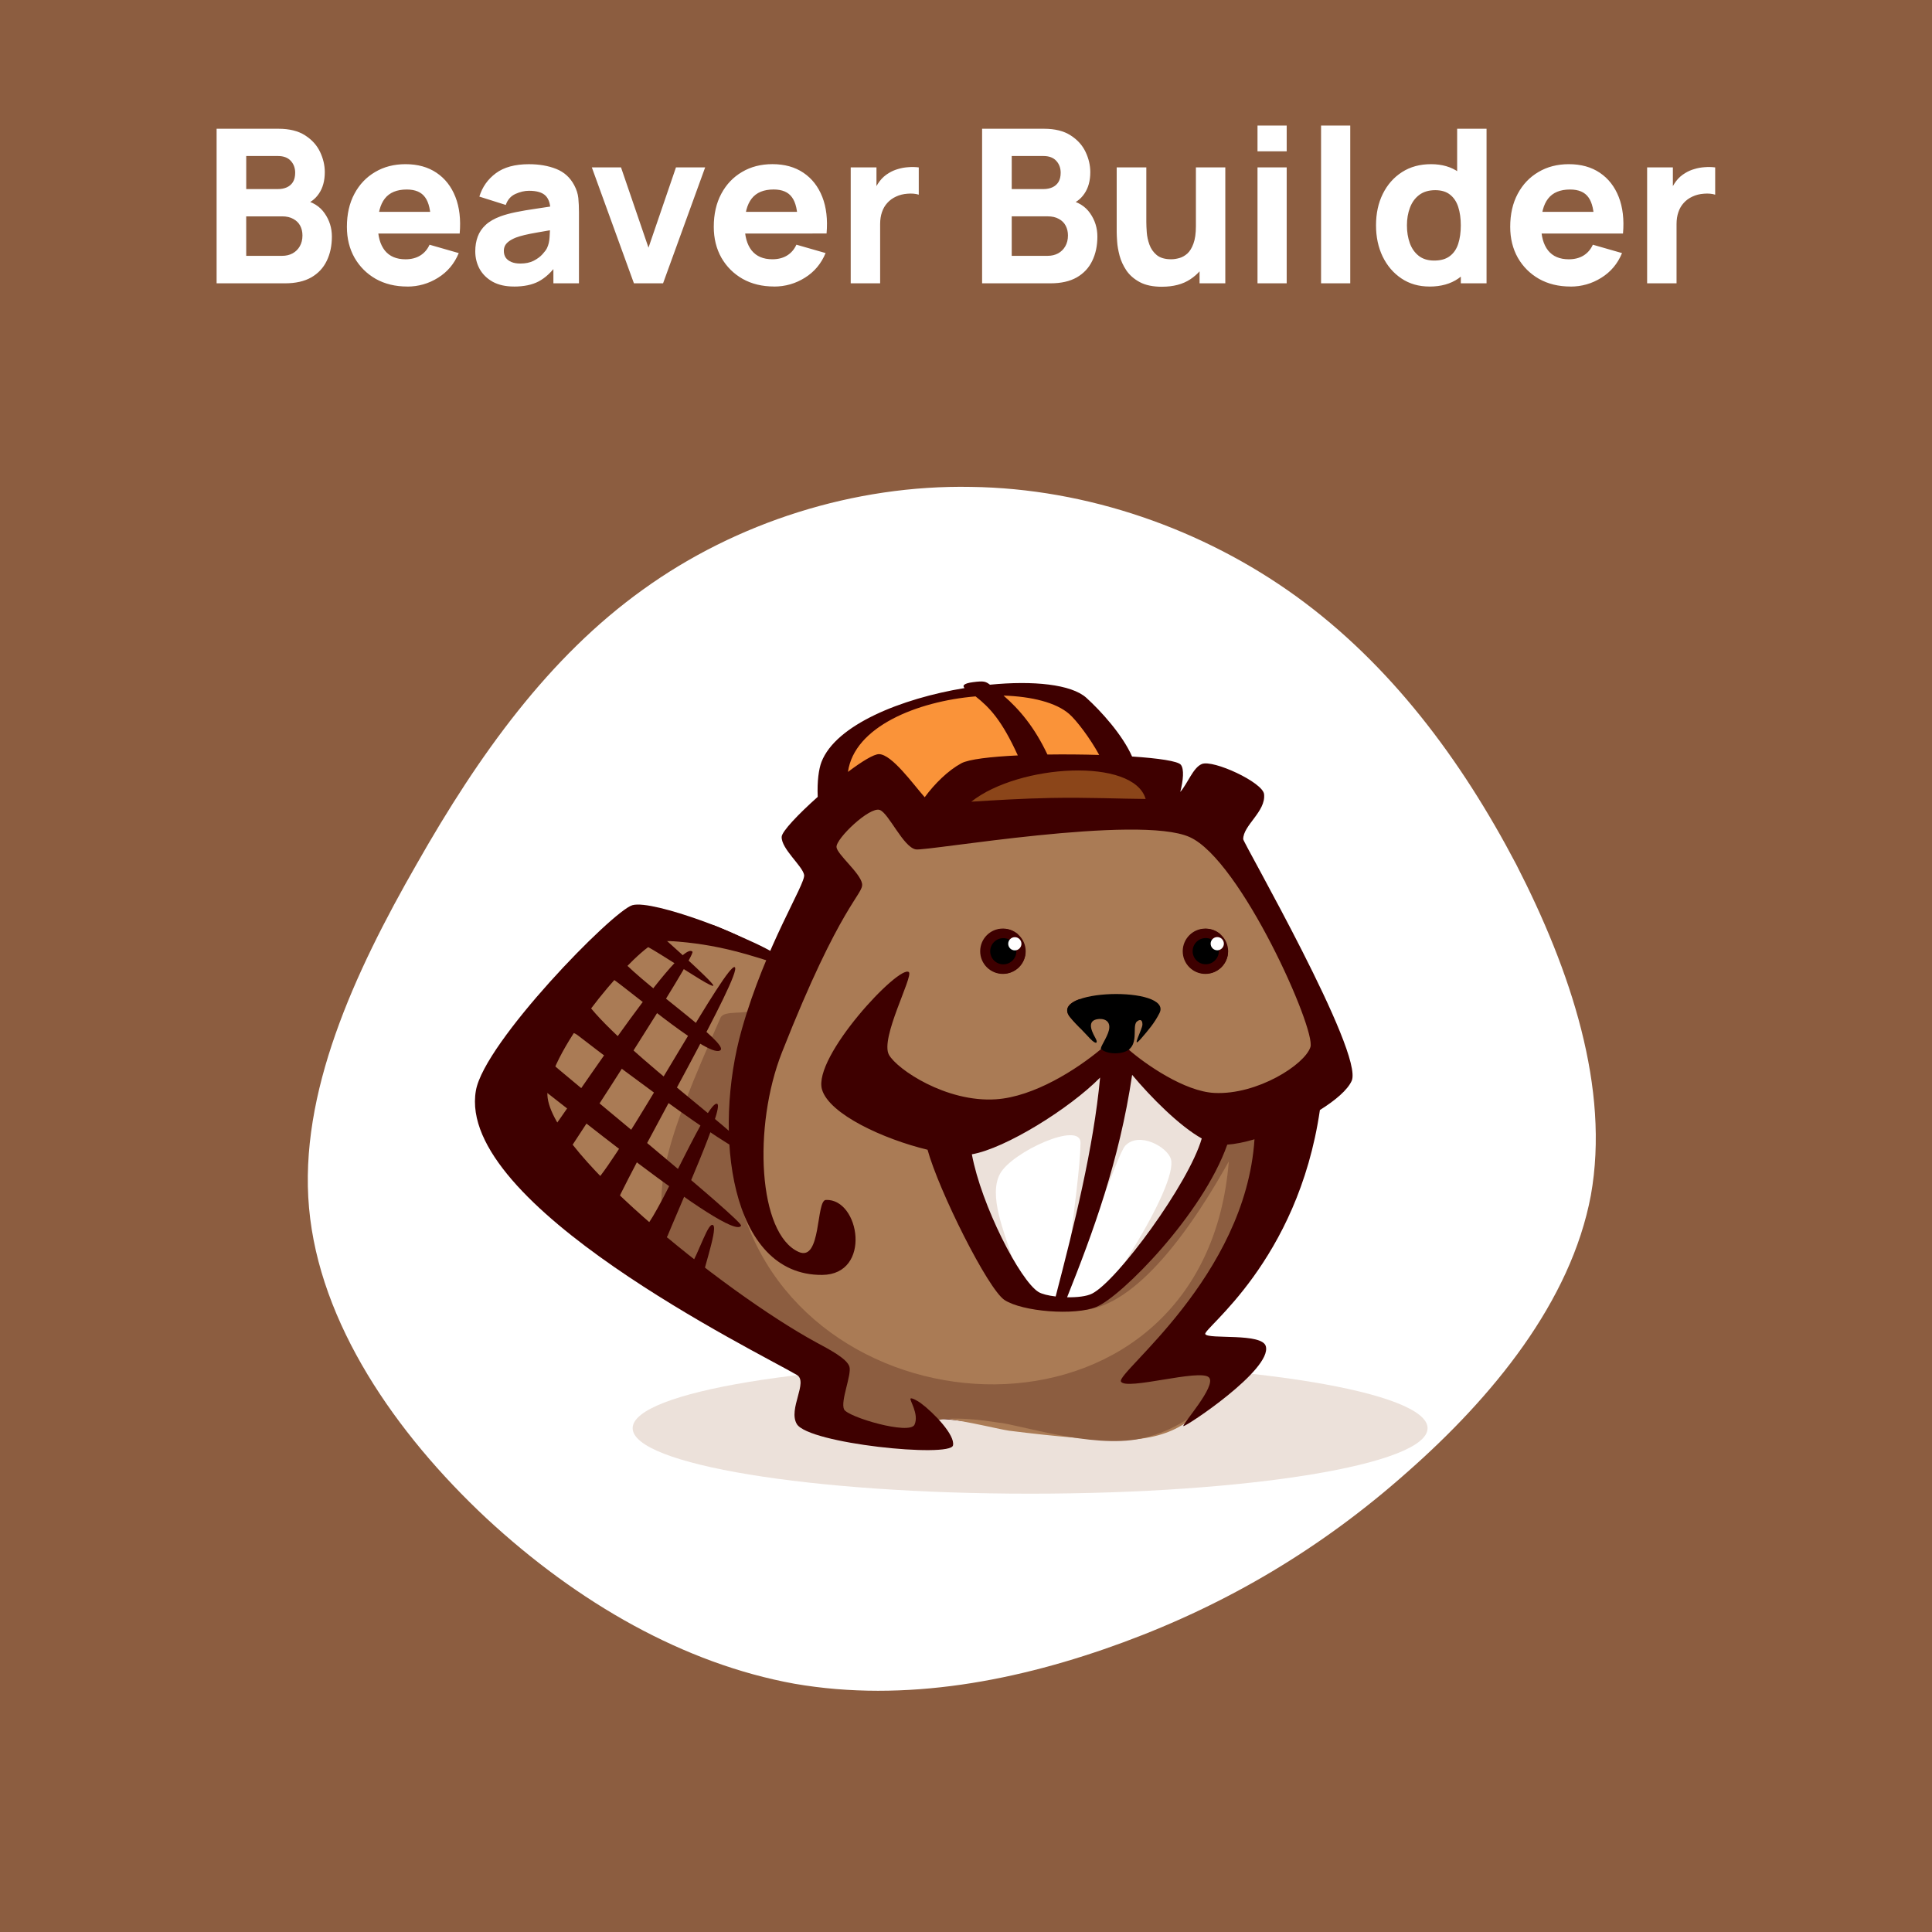
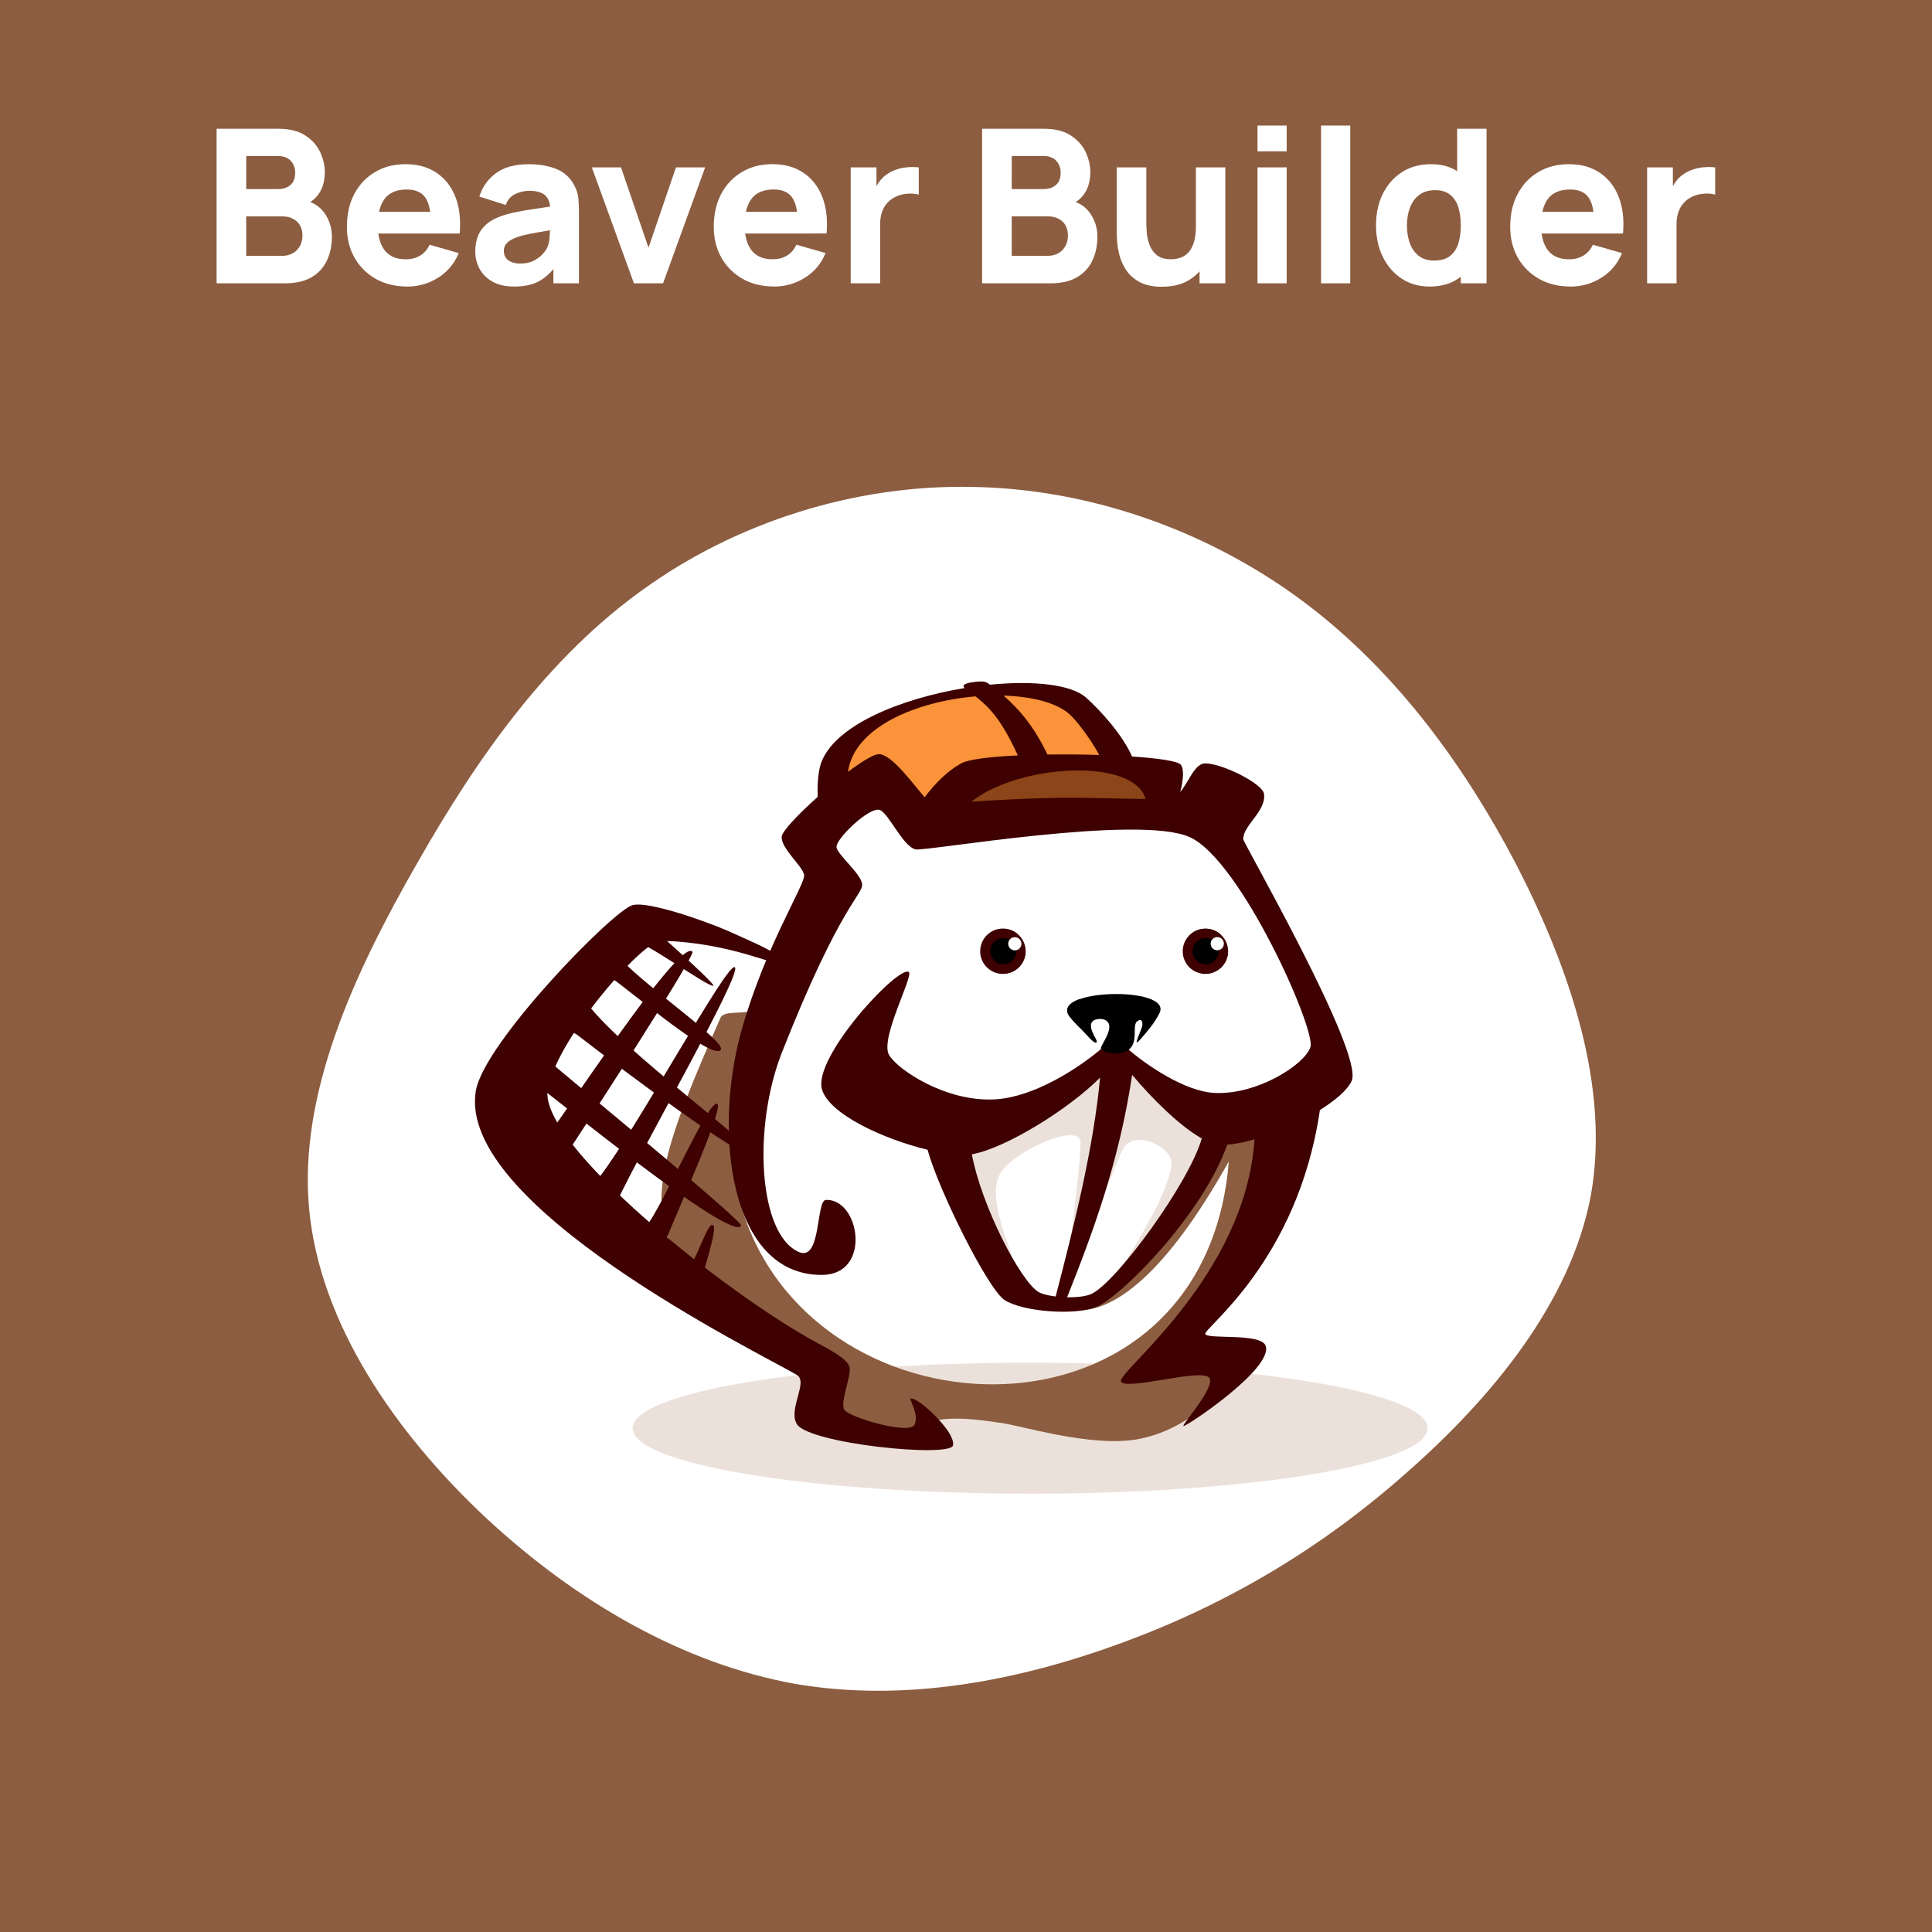
<svg xmlns="http://www.w3.org/2000/svg" xmlns:ns1="http://www.inkscape.org/namespaces/inkscape" xmlns:ns2="http://sodipodi.sourceforge.net/DTD/sodipodi-0.dtd" width="300" height="300" viewBox="0 0 79.375 79.375" version="1.1" id="svg5" ns1:version="1.3.2 (091e20e, 2023-11-25, custom)" ns2:docname="Beaver Builder.svg" ns1:export-xdpi="96" ns1:export-ydpi="96">
  <ns2:namedview id="namedview7" pagecolor="#ffffff" bordercolor="#000000" borderopacity="0.25" ns1:showpageshadow="2" ns1:pageopacity="0.0" ns1:pagecheckerboard="0" ns1:deskcolor="#d1d1d1" ns1:document-units="mm" showgrid="false" showguides="true" ns1:zoom="1.6819304" ns1:cx="160.23255" ns1:cy="136.45035" ns1:window-width="1440" ns1:window-height="877" ns1:window-x="-8" ns1:window-y="-8" ns1:window-maximized="1" ns1:current-layer="svg5">
    <ns2:guide position="39.327,74.341" orientation="0,-1" id="guide2922" ns1:locked="false" />
    <ns2:guide position="5.506,54.048" orientation="1,0" id="guide2924" ns1:locked="false" />
    <ns2:guide position="73.971,57.017" orientation="1,0" id="guide2926" ns1:locked="false" />
    <ns2:guide position="0,79.375" orientation="0,300" id="guide15" ns1:locked="false" />
    <ns2:guide position="79.375,79.375" orientation="300,0" id="guide17" ns1:locked="false" />
    <ns2:guide position="79.375,0" orientation="0,-300" id="guide19" ns1:locked="false" />
    <ns2:guide position="0,0" orientation="-300,0" id="guide21" ns1:locked="false" />
    <ns2:guide position="16.046,33.283" orientation="1,0" id="guide1528" ns1:locked="false" />
    <ns2:guide position="62.294,32.182" orientation="1,0" id="guide1530" ns1:locked="false" />
    <ns2:guide position="45.148,54.52" orientation="0,-1" id="guide1532" ns1:locked="false" />
    <ns2:guide position="41.215,14.564" orientation="0,-1" id="guide1534" ns1:locked="false" />
  </ns2:namedview>
  <defs id="defs2">
    <linearGradient id="linearGradient11212" ns1:swatch="solid">
      <stop style="stop-color:#ff0066;stop-opacity:1;" offset="0" id="stop11210" />
    </linearGradient>
  </defs>
  <rect style="opacity:1;mix-blend-mode:normal;fill:#8c5d40;fill-opacity:1;stroke-width:0.265;stroke-dasharray:none" id="rect1516" width="87.312" height="87.312" x="-4" y="-4" ns1:label="Background" ns2:insensitive="true" />
  <path fill="#ffffff" d="m 53.248,24.496 c 3.855,2.792 6.769,6.678 9.045,11.018 2.246,4.371 3.855,9.197 3.066,13.598 -0.82,4.371 -4.037,8.286 -7.558,11.382 -3.521,3.126 -7.376,5.403 -11.655,6.981 -4.28,1.578 -8.954,2.489 -13.507,1.7 -4.523,-0.82 -8.893,-3.308 -12.657,-6.799 -3.733,-3.491 -6.86,-8.013 -7.285,-12.748 -0.425,-4.705 1.852,-9.652 4.431,-14.144 2.55,-4.492 5.433,-8.499 9.288,-11.261 3.824,-2.762 8.681,-4.31 13.477,-4.219 4.765,0.061 9.531,1.73 13.355,4.492 z" id="path5831" style="stroke-width:0.304" ns1:label="blob" ns2:insensitive="true" />
  <g id="g1044" ns1:label="BRAND" transform="matrix(0.931,0,0,0.931,-30.631,-93.572)" ns2:insensitive="true">
    <path d="m 95.899,163.532 c 0,1.596 -7.853,2.89 -17.539,2.89 -9.687,0 -17.54,-1.294 -17.54,-2.89 0,-1.596 7.853,-2.89 17.54,-2.89 9.687,0 17.539,1.294 17.539,2.89" id="Fill-70" fill="#ece1da" style="stroke-width:0.265" />
-     <path d="m 73.038,163.074 c 3.64,-0.092 8.256,1.769 11.232,-0.29 0.672,-0.465 0.311,-0.789 0.265,-0.74 -2.818,2.998 -6.65,0.5 -12.06,0.23 -0.037,-0.002 0.561,0.757 0.564,0.8" id="Fill-71" fill="#3e0000" style="stroke-width:0.265" />
-     <path d="m 67.853,143.596 c -2.177,-2.446 -5.601,-2.18 -7.262,-1.229 -2.308,1.322 -6.614,6.166 -3.896,8.712 1.792,1.679 2.161,2.821 4.772,4.386 1.414,0.848 3.142,2.858 5.096,3.985 1,0.577 2.555,1.411 2.686,2.546 0.215,1.869 2.826,2.243 5.15,2.116 0.455,-0.025 -0.79,-0.959 -0.377,-1.015 0.693,-0.093 2.973,0.492 3.409,0.546 2.182,0.273 3.803,0.408 4.988,0.403 2.517,-0.011 3.346,-1.211 3.75,-1.626 1.308,-1.345 0.013,-2.06 -0.398,-2.775 -0.147,-0.256 0.225,-0.722 0.303,-0.924 0.639,-1.659 1.049,-2.245 2.057,-3.726 0.791,-1.163 0.592,0.384 1.274,-1.547 1.693,-4.794 0.322,-1.557 0.548,-3.894 0.081,-0.84 2.964,-1.748 0.671,-5.682 -0.751,-1.289 -2.056,-4.58 -3.482,-6.252 -1.475,-1.729 -0.763,-0.269 -2.083,-0.665 -10.397,-3.118 -4.751,1.167 -11.604,-0.629 -3.189,-0.836 -3.523,-1.049 -4.14,3.219 -0.294,2.034 -0.33,1.158 -1.462,4.053" id="Fill-72" fill="#aa7b55" style="stroke-width:0.265" />
    <path d="m 80.152,158.305 c 1.859,0.287 4.26,-1.683 6.975,-6.544 -1.04,12.94 -18.104,12.499 -21.425,2.266 -0.414,-1.276 0.355,-6.165 1.736,-8.977 3.847,-7.831 -0.21,-0.403 -1.094,-0.01 -0.604,0.27 -1.489,0.022 -1.649,0.384 -2.372,5.386 -3.536,8.354 -1.711,10.821 1.68,2.271 4.556,3.149 4.912,3.405 0.099,0.071 0.83,3.166 2.29,3.767 1.022,0.421 2.32,0.821 3.252,0.599 0.42,-0.1 0.458,-0.782 0.899,-0.853 1.039,-0.166 2.494,0.112 2.609,0.12 0.804,0.055 4.137,1.157 6.277,0.713 2.597,-0.539 4.012,-2.678 4.365,-3.039 0.466,-0.477 -3.058,-1.342 -2.561,-1.897 2.389,-2.662 4.585,-6.177 3.553,-8.098 -0.032,-0.059 2.875,-1.861 2.913,-4.103 0.04,-2.316 -0.97,4.387 -7.2,2.99 -1.945,-0.436 -1.84,4.004 -2.888,3.959 -6.993,-0.306 -1.477,3.547 -1.253,4.494" id="Fill-73" fill="#8c5d40" style="stroke-width:0.265" />
    <path d="m 81.517,147.275 c 0.015,0.475 -3.75,1.741 -4.701,2.475 -0.913,0.706 -1.511,0.422 -1.566,2.145 -0.009,0.272 0.905,2.912 1.115,3.346 0.917,1.89 1.791,3.017 4.115,2.856 0.666,-0.046 1.389,-0.569 1.92,-0.938 0.723,-0.503 2.9,-4.536 3.714,-5.658 1.538,-2.12 -0.59,-1.784 -2.364,-3.592 -0.26,-0.265 -1.856,-0.633 -2.233,-0.633" id="Fill-74" fill="#ffffff" style="stroke-width:0.265" />
    <path d="m 81.517,147.275 c 0.015,0.281 -3.158,1.99 -4.108,2.425 -0.914,0.418 -1.783,-0.639 -2.159,0.309 -0.657,1.656 2.103,5.728 2.314,5.984 -0.346,-1.121 -1.054,-2.741 -0.528,-3.695 0.53,-0.962 3.562,-2.344 3.549,-1.354 -0.015,1.006 -0.269,2.846 -0.584,5.442 0.665,-0.027 2.164,-4.906 2.559,-5.321 0.609,-0.642 1.871,0.06 2.015,0.602 0.144,0.542 -0.487,2.099 -2.071,4.596 0.598,-0.488 3.306,-3.069 3.698,-4.43 0.616,-2.137 -1.369,-3.272 -2.452,-3.926 -0.26,-0.156 -1.856,-0.633 -2.233,-0.633" id="Fill-75" fill="#ece1da" style="stroke-width:0.265" />
    <path d="m 69.823,135.774 c -0.643,0.042 0.009,-1.681 0.687,-2.289 2.58,-2.313 2.691,-1.678 5.204,-2.552 1.037,-0.361 4.047,0.271 5.004,0.757 0.359,0.182 1.081,2.124 2.072,2.574 1.246,0.565 2.108,2.198 -0.005,2.515 -2.229,0.334 -5.7,0.689 -7.567,-0.802 -1.262,-1.008 -0.514,0.974 -2.227,0.226 -0.003,-0.001 -3.162,-0.429 -3.167,-0.429" id="Fill-76" fill="#fa9339" style="stroke-width:0.265" />
    <path d="m 75.433,135.944 c -0.346,0.022 1.113,-0.474 1.477,-0.8 1.387,-1.243 1.56,-0.507 2.911,-0.977 0.557,-0.194 2.754,0.33 3.269,0.59 0.193,0.098 0.216,0.404 0.749,0.646 0.67,0.304 1.146,0.734 0.01,0.905 -1.198,0.18 -3.404,0.977 -4.408,0.175 -0.678,-0.542 -0.193,0.165 -1.198,0.122 -0.396,-0.017 -6.503,-0.808 -2.811,-0.661" id="Fill-77" fill="#8b4519" style="stroke-width:0.265" />
    <path d="m 63.459,142.506 c -0.572,-0.658 -6.08,7.873 -6.573,8.356 -1.054,1.031 0.503,1.561 2.315,3.065 3.177,2.637 2.585,2.384 4.866,3.449 0.011,-0.032 0.011,-0.043 -0.19,-0.24 -0.112,-0.111 0.711,-2.351 0.501,-2.556 -0.211,-0.205 -0.6,1.144 -1.087,1.963 -0.437,-0.42 -1.112,-1.063 -1.078,-1.146 0.705,-1.726 2.633,-5.994 2.342,-6.175 -0.388,-0.241 -2.453,4.629 -3.156,5.421 -0.25,0.282 -0.919,-0.1 -1.131,-0.332 -0.131,-0.144 -0.336,-0.355 -0.195,-0.662 1.121,-2.431 5.614,-10.21 5.254,-10.461 -0.332,-0.231 -4.289,7.061 -5.936,9.215 -0.572,0.748 -1.299,-0.499 -1.648,-0.74 0.497,-0.704 5.867,-8.984 5.716,-9.158" id="Fill-78" fill="#3e0000" style="stroke-width:0.265" />
    <path d="m 80.126,145.397 c 0.158,0.192 0.304,0.341 0.449,0.488 -0.153,-0.41 -0.163,-0.879 -0.023,-1.294 -0.484,0.172 -0.727,0.442 -0.427,0.806" id="Fill-79" fill="#3e0000" style="stroke-width:0.265" />
    <path d="m 86.616,141.731 c 0.059,0 0.116,0.01 0.168,0.029 -0.18,-0.171 -0.422,-0.275 -0.69,-0.275 -0.553,0 -1,0.448 -1,1 0,0.553 0.447,1 1,1 0.552,0 1,-0.448 1,-1 0,-0.032 -0.002,-0.064 -0.004,-0.095 -0.066,0.198 -0.254,0.341 -0.475,0.341 -0.276,0 -0.5,-0.224 -0.5,-0.5 0,-0.276 0.224,-0.5 0.5,-0.5" id="Fill-80" fill="#3e0000" style="stroke-width:0.265" />
    <path d="m 73.53,162.423 c -0.134,-0.099 -0.395,-0.24 -0.444,-0.202 -0.071,0.055 0.385,0.684 0.173,1.155 -0.212,0.471 -2.949,-0.335 -3.109,-0.673 -0.172,-0.361 0.341,-1.522 0.236,-1.884 -0.105,-0.362 -0.934,-0.786 -1.438,-1.059 -4.115,-2.23 -12.277,-8.793 -11.877,-11.155 0.377,-2.224 4,-6.329 4.836,-6.525 0.835,-0.197 4.081,0.341 4.157,0.103 0.085,-0.264 -4.337,-1.999 -5.258,-1.73 -0.87,0.254 -6.53,6.046 -6.904,8.181 -0.882,5.038 12.408,11.519 14.163,12.547 0.519,0.304 -0.396,1.506 -0.001,2.168 0.519,0.868 6.768,1.496 6.892,0.943 0.101,-0.45 -0.837,-1.432 -1.426,-1.869" id="Fill-81" fill="#3e0000" style="stroke-width:0.265" />
    <path d="m 81.097,157.592 c -0.243,0.124 -0.672,0.171 -1.105,0.162 1.127,-2.823 2.304,-5.996 2.87,-9.815 0.831,0.996 2.093,2.261 3.072,2.808 -0.569,1.983 -3.723,6.279 -4.837,6.845 m -1.609,0.128 c -0.328,-0.039 -0.613,-0.109 -0.758,-0.198 -0.815,-0.501 -2.524,-3.827 -2.941,-6.077 1.473,-0.253 4.307,-2.013 5.659,-3.385 -0.291,3.105 -1.139,6.499 -1.961,9.66 m -0.205,-22 c -1.268,0.024 -2.538,0.103 -3.519,0.165 2.115,-1.671 7.167,-1.953 7.695,-0.12 -1.032,-0.005 -2.545,-0.076 -4.177,-0.045 m -5.573,-0.031 c -0.514,-0.581 -1.444,-1.889 -2.014,-1.902 -0.228,-0.005 -0.759,0.322 -1.373,0.784 0.279,-1.993 3.048,-3.114 5.631,-3.333 0.628,0.495 1.16,1.059 1.865,2.605 -1.201,0.057 -2.165,0.17 -2.492,0.347 -0.583,0.316 -1.179,0.901 -1.617,1.499 m 6.374,-3.678 c 0.327,0.286 0.928,1.077 1.326,1.811 -0.744,-0.022 -1.53,-0.029 -2.284,-0.018 -0.574,-1.213 -1.231,-1.987 -1.937,-2.601 1.238,0.038 2.318,0.306 2.895,0.809 m 7.682,5.529 c -0.009,-0.613 1.005,-1.217 0.92,-1.989 -0.057,-0.522 -2.251,-1.535 -2.747,-1.329 -0.388,0.161 -0.621,0.854 -0.951,1.232 0.13,-0.507 0.18,-1.009 0.024,-1.201 -0.132,-0.161 -0.992,-0.286 -2.151,-0.363 -0.425,-0.964 -1.378,-2.011 -2.017,-2.59 -0.661,-0.598 -2.352,-0.767 -4.254,-0.579 h -2.65e-4 c -0.194,-0.146 -0.271,-0.173 -0.745,-0.112 -0.442,0.057 -0.474,0.166 -0.375,0.26 -2.785,0.461 -5.68,1.618 -6.316,3.264 -0.115,0.299 -0.196,0.846 -0.165,1.538 -0.859,0.766 -1.583,1.527 -1.591,1.764 -0.018,0.53 0.921,1.285 0.991,1.68 0.069,0.395 -1.691,3.091 -2.748,6.808 -1.3,4.569 -0.525,10.878 3.545,10.844 2.205,-0.018 1.66,-3.375 0.162,-3.309 -0.443,0.02 -0.189,2.743 -1.198,2.295 -1.787,-0.794 -2.032,-5.527 -0.738,-8.81 2.608,-6.616 3.614,-6.97 3.534,-7.443 -0.08,-0.473 -1.103,-1.293 -1.128,-1.613 -0.029,-0.371 1.46,-1.795 1.908,-1.639 0.393,0.137 1.037,1.643 1.591,1.741 0.49,0.087 9.841,-1.558 12.091,-0.541 2.25,1.017 5.574,8.489 5.324,9.264 -0.251,0.775 -2.342,2.114 -4.23,2.025 -1.319,-0.062 -3.042,-1.262 -3.779,-1.903 0.018,-0.011 0.035,-0.026 0.052,-0.038 -0.194,0.079 -0.413,0.128 -0.665,0.128 -0.236,0 -0.442,-0.046 -0.627,-0.116 -1.067,0.892 -2.953,2.099 -4.632,2.209 -2.195,0.144 -4.363,-1.326 -4.718,-1.964 -0.403,-0.722 1.088,-3.476 0.878,-3.649 -0.423,-0.347 -4.256,3.748 -3.832,5.183 0.321,1.088 2.719,2.19 4.657,2.656 0.491,1.794 2.663,6.152 3.398,6.632 0.784,0.511 3.086,0.701 4.053,0.303 1.105,-0.455 4.688,-4.08 5.775,-7.16 0.347,-0.023 0.76,-0.107 1.202,-0.236 -0.4,6.075 -6.11,10.289 -5.893,10.691 0.221,0.41 3.49,-0.578 3.882,-0.184 0.363,0.364 -1.222,2.108 -1.125,2.149 0.097,0.041 3.924,-2.497 3.635,-3.525 -0.169,-0.601 -2.534,-0.291 -2.671,-0.533 -0.131,-0.231 4.08,-3.182 5.058,-9.89 0.688,-0.429 1.221,-0.887 1.402,-1.286 0.554,-1.226 -4.783,-10.506 -4.786,-10.665" id="Fill-82" fill="#3e0000" style="stroke-width:0.265" />
    <path d="m 77.677,141.731 c 0.059,0 0.116,0.01 0.169,0.029 -0.179,-0.171 -0.422,-0.276 -0.69,-0.276 -0.553,0 -1,0.448 -1,1.001 0,0.552 0.448,1 1,1 0.552,0 1,-0.448 1,-1 0,-0.032 -0.002,-0.064 -0.005,-0.095 -0.055,0.164 -0.193,0.291 -0.364,0.329 -0.036,0.008 -0.072,0.012 -0.111,0.012 -0.276,0 -0.5,-0.224 -0.5,-0.5 0,-0.149 0.065,-0.284 0.17,-0.375 0.088,-0.078 0.204,-0.125 0.33,-0.125" id="Fill-83" fill="#3e0000" style="stroke-width:0.265" />
    <path d="m 86.109,143.47 c 0.544,0 0.988,-0.444 0.988,-0.988 0,-0.544 -0.444,-0.988 -0.988,-0.988 -0.544,0 -0.988,0.444 -0.988,0.988 0,0.544 0.444,0.988 0.988,0.988" id="Fill-84" fill="#3e0000" style="stroke-width:0.265" />
    <path d="m 86.109,143.059 c 0.318,0 0.578,-0.259 0.578,-0.578 0,-0.318 -0.259,-0.578 -0.578,-0.578 -0.318,0 -0.578,0.26 -0.578,0.578 0,0.318 0.26,0.578 0.578,0.578" id="Fill-85" fill="#000000" style="stroke-width:0.265" />
    <path d="m 86.618,142.442 c 0.16,0 0.292,-0.131 0.292,-0.292 0,-0.16 -0.131,-0.291 -0.292,-0.291 -0.16,0 -0.292,0.131 -0.292,0.291 0,0.161 0.131,0.292 0.292,0.292" id="Fill-86" fill="#ffffff" style="stroke-width:0.265" />
    <path d="m 77.176,143.473 c 0.544,0 0.988,-0.444 0.988,-0.988 0,-0.544 -0.444,-0.988 -0.988,-0.988 -0.544,0 -0.988,0.444 -0.988,0.988 0,0.544 0.444,0.988 0.988,0.988" id="Fill-87" fill="#3e0000" style="stroke-width:0.265" />
    <path d="m 77.176,143.063 c 0.318,0 0.577,-0.259 0.577,-0.578 0,-0.318 -0.259,-0.578 -0.577,-0.578 -0.318,0 -0.578,0.26 -0.578,0.578 0,0.318 0.26,0.578 0.578,0.578" id="Fill-88" fill="#000000" style="stroke-width:0.265" />
    <path d="m 77.685,142.446 c 0.16,0 0.292,-0.131 0.292,-0.291 0,-0.16 -0.131,-0.292 -0.292,-0.292 -0.16,0 -0.292,0.131 -0.292,0.292 0,0.161 0.131,0.291 0.292,0.291" id="Fill-89" fill="#ffffff" style="stroke-width:0.265" />
    <path d="m 81.491,146.807 c -0.077,-0.05 0.273,-0.51 0.348,-0.845 0.099,-0.444 -0.274,-0.531 -0.538,-0.475 -0.492,0.103 -0.149,0.658 -0.04,0.867 0.089,0.171 0.028,0.278 -0.255,-0.014 -0.142,-0.147 -0.263,-0.283 -0.39,-0.412 -0.157,-0.159 -0.315,-0.318 -0.487,-0.526 -1.051,-1.275 4.547,-1.398 3.94,-0.188 -0.222,0.443 -0.5,0.761 -0.814,1.125 -0.469,0.542 0.057,-0.403 0.061,-0.617 0.005,-0.26 -0.148,-0.225 -0.252,-0.127 -0.254,0.242 0.259,1.314 -0.856,1.391 -0.262,0.018 -0.533,-0.036 -0.718,-0.178" id="Fill-90" fill="#000000" style="stroke-width:0.265" />
    <path d="m 62.513,142.036 c 2.034,0.135 3.438,0.571 5.456,1.267 -0.65,-0.75 -1.641,-1.147 -3.458,-1.922 -0.775,-0.33 -1.561,0.201 -1.998,0.655" id="Fill-91" fill="#3e0000" style="stroke-width:0.265" />
    <path d="m 65.605,154.597 c -0.418,0.765 -8.557,-5.936 -9.142,-6.302 -1.251,-0.781 0.44,-2.339 1.887,-4.196 2.538,-3.256 1.132,-1.31 3.131,-2.838 0.014,0.023 2.984,2.639 2.899,2.743 -0.12,0.145 -3.289,-2.142 -3.477,-1.937 -0.328,0.357 -0.651,0.722 -0.584,0.792 1.205,1.277 4.681,3.657 4.384,3.983 -0.408,0.447 -3.798,-2.46 -4.786,-3.155 -0.852,-0.6 -1.23,0.933 -1.079,1.132 1.615,2.135 7.445,6.266 7.147,6.587 -0.274,0.296 -5.368,-3.493 -7.572,-5.201 -0.744,-0.576 -0.994,0.813 -1.285,1.123 0.636,0.581 8.587,7.067 8.477,7.268" id="Fill-92" fill="#3e0000" style="stroke-width:0.265" />
  </g>
  <path style="font-weight:800;font-size:8.819px;font-family:Manrope;-inkscape-font-specification:'Manrope, Ultra-Bold';fill:#ffffff;stroke-width:0.265" d="M 8.899,11.64 V 5.29 h 2.54 q 0.679,0 1.098,0.273 0.419,0.269 0.613,0.679 0.194,0.41 0.194,0.829 0,0.534 -0.243,0.886 -0.238,0.353 -0.657,0.472 v -0.22 q 0.595,0.123 0.891,0.551 0.3,0.428 0.3,0.957 0,0.569 -0.212,1.001 -0.207,0.432 -0.635,0.679 -0.428,0.243 -1.076,0.243 z m 1.217,-1.129 h 1.473 q 0.243,0 0.432,-0.101 0.19,-0.106 0.295,-0.291 0.11,-0.19 0.11,-0.445 0,-0.225 -0.093,-0.401 -0.093,-0.176 -0.282,-0.278 -0.185,-0.106 -0.463,-0.106 h -1.473 z m 0,-2.743 h 1.305 q 0.203,0 0.362,-0.071 0.159,-0.071 0.251,-0.216 0.093,-0.15 0.093,-0.384 0,-0.291 -0.181,-0.489 -0.181,-0.198 -0.525,-0.198 h -1.305 z m 6.615,4.004 q -0.732,0 -1.292,-0.313 -0.556,-0.318 -0.873,-0.869 Q 14.252,10.035 14.252,9.32 q 0,-0.781 0.309,-1.358 0.309,-0.578 0.851,-0.895 0.542,-0.322 1.248,-0.322 0.75,0 1.274,0.353 0.525,0.353 0.776,0.992 0.251,0.639 0.176,1.504 h -1.186 v -0.441 q 0,-0.728 -0.234,-1.045 -0.229,-0.322 -0.754,-0.322 -0.613,0 -0.904,0.375 Q 15.522,8.531 15.522,9.259 q 0,0.666 0.287,1.032 0.291,0.362 0.851,0.362 0.353,0 0.604,-0.154 0.251,-0.154 0.384,-0.445 l 1.199,0.344 q -0.269,0.653 -0.851,1.014 -0.578,0.362 -1.266,0.362 z M 15.152,9.594 V 8.703 h 3.157 v 0.891 z m 5.962,2.178 q -0.512,0 -0.869,-0.194 -0.353,-0.198 -0.538,-0.525 -0.181,-0.331 -0.181,-0.728 0,-0.331 0.101,-0.604 0.101,-0.273 0.326,-0.481 0.229,-0.212 0.613,-0.353 0.265,-0.097 0.631,-0.172 0.366,-0.075 0.829,-0.141 0.463,-0.071 1.019,-0.154 l -0.432,0.238 q 0,-0.423 -0.203,-0.622 -0.203,-0.198 -0.679,-0.198 -0.265,0 -0.551,0.128 -0.287,0.128 -0.401,0.454 L 19.694,8.077 q 0.181,-0.591 0.679,-0.961 0.498,-0.37 1.358,-0.37 0.631,0 1.12,0.194 0.489,0.194 0.741,0.67 0.141,0.265 0.168,0.529 0.026,0.265 0.026,0.591 V 11.64 H 22.736 V 10.661 l 0.15,0.203 q -0.348,0.481 -0.754,0.697 -0.401,0.212 -1.019,0.212 z m 0.256,-0.944 q 0.331,0 0.556,-0.115 0.229,-0.119 0.362,-0.269 0.137,-0.15 0.185,-0.251 0.093,-0.194 0.106,-0.45 0.018,-0.26 0.018,-0.432 l 0.353,0.088 q -0.534,0.088 -0.864,0.15 -0.331,0.057 -0.534,0.106 -0.203,0.049 -0.357,0.106 -0.176,0.071 -0.287,0.154 -0.106,0.079 -0.159,0.176 -0.049,0.097 -0.049,0.216 0,0.163 0.079,0.282 0.084,0.115 0.234,0.176 0.15,0.062 0.357,0.062 z m 4.674,0.811 -1.729,-4.762 h 1.199 l 1.129,3.298 1.129,-3.298 h 1.199 l -1.729,4.762 z m 5.759,0.132 q -0.732,0 -1.292,-0.313 -0.556,-0.318 -0.873,-0.869 -0.313,-0.556 -0.313,-1.27 0,-0.781 0.309,-1.358 0.309,-0.578 0.851,-0.895 0.542,-0.322 1.248,-0.322 0.75,0 1.274,0.353 0.525,0.353 0.776,0.992 0.251,0.639 0.176,1.504 h -1.186 v -0.441 q 0,-0.728 -0.234,-1.045 -0.229,-0.322 -0.754,-0.322 -0.613,0 -0.904,0.375 -0.287,0.37 -0.287,1.098 0,0.666 0.287,1.032 0.291,0.362 0.851,0.362 0.353,0 0.604,-0.154 0.251,-0.154 0.384,-0.445 l 1.199,0.344 q -0.269,0.653 -0.851,1.014 -0.578,0.362 -1.266,0.362 z M 30.224,9.594 V 8.703 h 3.157 V 9.594 Z M 34.951,11.64 V 6.877 h 1.058 V 8.042 L 35.895,7.892 q 0.093,-0.247 0.247,-0.45 0.154,-0.203 0.379,-0.335 0.172,-0.106 0.375,-0.163 0.203,-0.062 0.419,-0.075 0.216,-0.018 0.432,0.009 v 1.12 q -0.198,-0.062 -0.463,-0.04 -0.26,0.018 -0.472,0.119 -0.212,0.097 -0.357,0.26 -0.146,0.159 -0.22,0.379 -0.075,0.216 -0.075,0.489 v 2.434 z m 5.398,0 V 5.29 h 2.54 q 0.679,0 1.098,0.273 0.419,0.269 0.613,0.679 0.194,0.41 0.194,0.829 0,0.534 -0.243,0.886 -0.238,0.353 -0.657,0.472 v -0.22 q 0.595,0.123 0.891,0.551 0.3,0.428 0.3,0.957 0,0.569 -0.212,1.001 -0.207,0.432 -0.635,0.679 -0.428,0.243 -1.076,0.243 z m 1.217,-1.129 h 1.473 q 0.243,0 0.432,-0.101 0.19,-0.106 0.295,-0.291 0.11,-0.19 0.11,-0.445 0,-0.225 -0.093,-0.401 Q 43.691,9.095 43.502,8.994 43.316,8.888 43.039,8.888 h -1.473 z m 0,-2.743 h 1.305 q 0.203,0 0.362,-0.071 0.159,-0.071 0.251,-0.216 0.093,-0.15 0.093,-0.384 0,-0.291 -0.181,-0.489 -0.181,-0.198 -0.525,-0.198 h -1.305 z m 6.174,4.013 q -0.56,0 -0.913,-0.19 -0.353,-0.19 -0.551,-0.481 -0.194,-0.291 -0.278,-0.604 -0.084,-0.318 -0.101,-0.578 -0.018,-0.26 -0.018,-0.379 V 6.877 h 1.217 v 2.249 q 0,0.163 0.018,0.419 0.018,0.251 0.11,0.507 0.093,0.256 0.3,0.428 0.212,0.172 0.595,0.172 0.154,0 0.331,-0.049 0.176,-0.049 0.331,-0.185 0.154,-0.141 0.251,-0.41 0.101,-0.273 0.101,-0.714 l 0.688,0.326 q 0,0.564 -0.229,1.058 -0.229,0.494 -0.692,0.798 -0.459,0.304 -1.16,0.304 z m 1.543,-0.141 v -1.579 h -0.15 V 6.877 H 50.341 V 11.64 Z M 51.664,6.216 V 5.158 h 1.199 v 1.058 z m 0,5.424 V 6.877 h 1.199 v 4.762 z m 2.611,0 V 5.158 h 1.199 v 6.482 z m 4.454,0.132 q -0.657,0 -1.151,-0.331 -0.494,-0.331 -0.772,-0.9 -0.273,-0.569 -0.273,-1.283 0,-0.728 0.278,-1.292 0.282,-0.569 0.789,-0.895 0.507,-0.326 1.191,-0.326 0.679,0 1.142,0.331 0.463,0.331 0.701,0.9 0.238,0.569 0.238,1.283 0,0.714 -0.243,1.283 -0.238,0.569 -0.714,0.9 -0.476,0.331 -1.186,0.331 z m 0.194,-1.067 q 0.401,0 0.639,-0.181 0.243,-0.181 0.348,-0.507 0.106,-0.326 0.106,-0.758 0,-0.432 -0.106,-0.758 -0.106,-0.326 -0.34,-0.507 -0.229,-0.181 -0.604,-0.181 -0.401,0 -0.661,0.198 -0.256,0.194 -0.379,0.525 -0.123,0.326 -0.123,0.723 0,0.401 0.119,0.732 0.119,0.326 0.366,0.52 0.247,0.194 0.635,0.194 z m 1.094,0.935 V 8.377 H 59.866 V 5.29 h 1.208 v 6.35 z m 4.507,0.132 q -0.732,0 -1.292,-0.313 -0.556,-0.318 -0.873,-0.869 -0.313,-0.556 -0.313,-1.27 0,-0.781 0.309,-1.358 0.309,-0.578 0.851,-0.895 0.542,-0.322 1.248,-0.322 0.75,0 1.274,0.353 0.525,0.353 0.776,0.992 0.251,0.639 0.176,1.504 h -1.186 v -0.441 q 0,-0.728 -0.234,-1.045 -0.229,-0.322 -0.754,-0.322 -0.613,0 -0.904,0.375 -0.287,0.37 -0.287,1.098 0,0.666 0.287,1.032 0.291,0.362 0.851,0.362 0.353,0 0.604,-0.154 0.251,-0.154 0.384,-0.445 l 1.199,0.344 q -0.269,0.653 -0.851,1.014 -0.578,0.362 -1.266,0.362 z M 62.944,9.594 V 8.703 h 3.157 v 0.891 z m 4.727,2.046 V 6.877 h 1.058 V 8.042 L 68.615,7.892 q 0.093,-0.247 0.247,-0.45 0.154,-0.203 0.379,-0.335 0.172,-0.106 0.375,-0.163 0.203,-0.062 0.419,-0.075 0.216,-0.018 0.432,0.009 v 1.12 q -0.198,-0.062 -0.463,-0.04 -0.26,0.018 -0.472,0.119 -0.212,0.097 -0.357,0.26 -0.146,0.159 -0.22,0.379 -0.075,0.216 -0.075,0.489 v 2.434 z" id="text16253" ns1:label="Brand Name" aria-label="Beaver Builder" />
</svg>